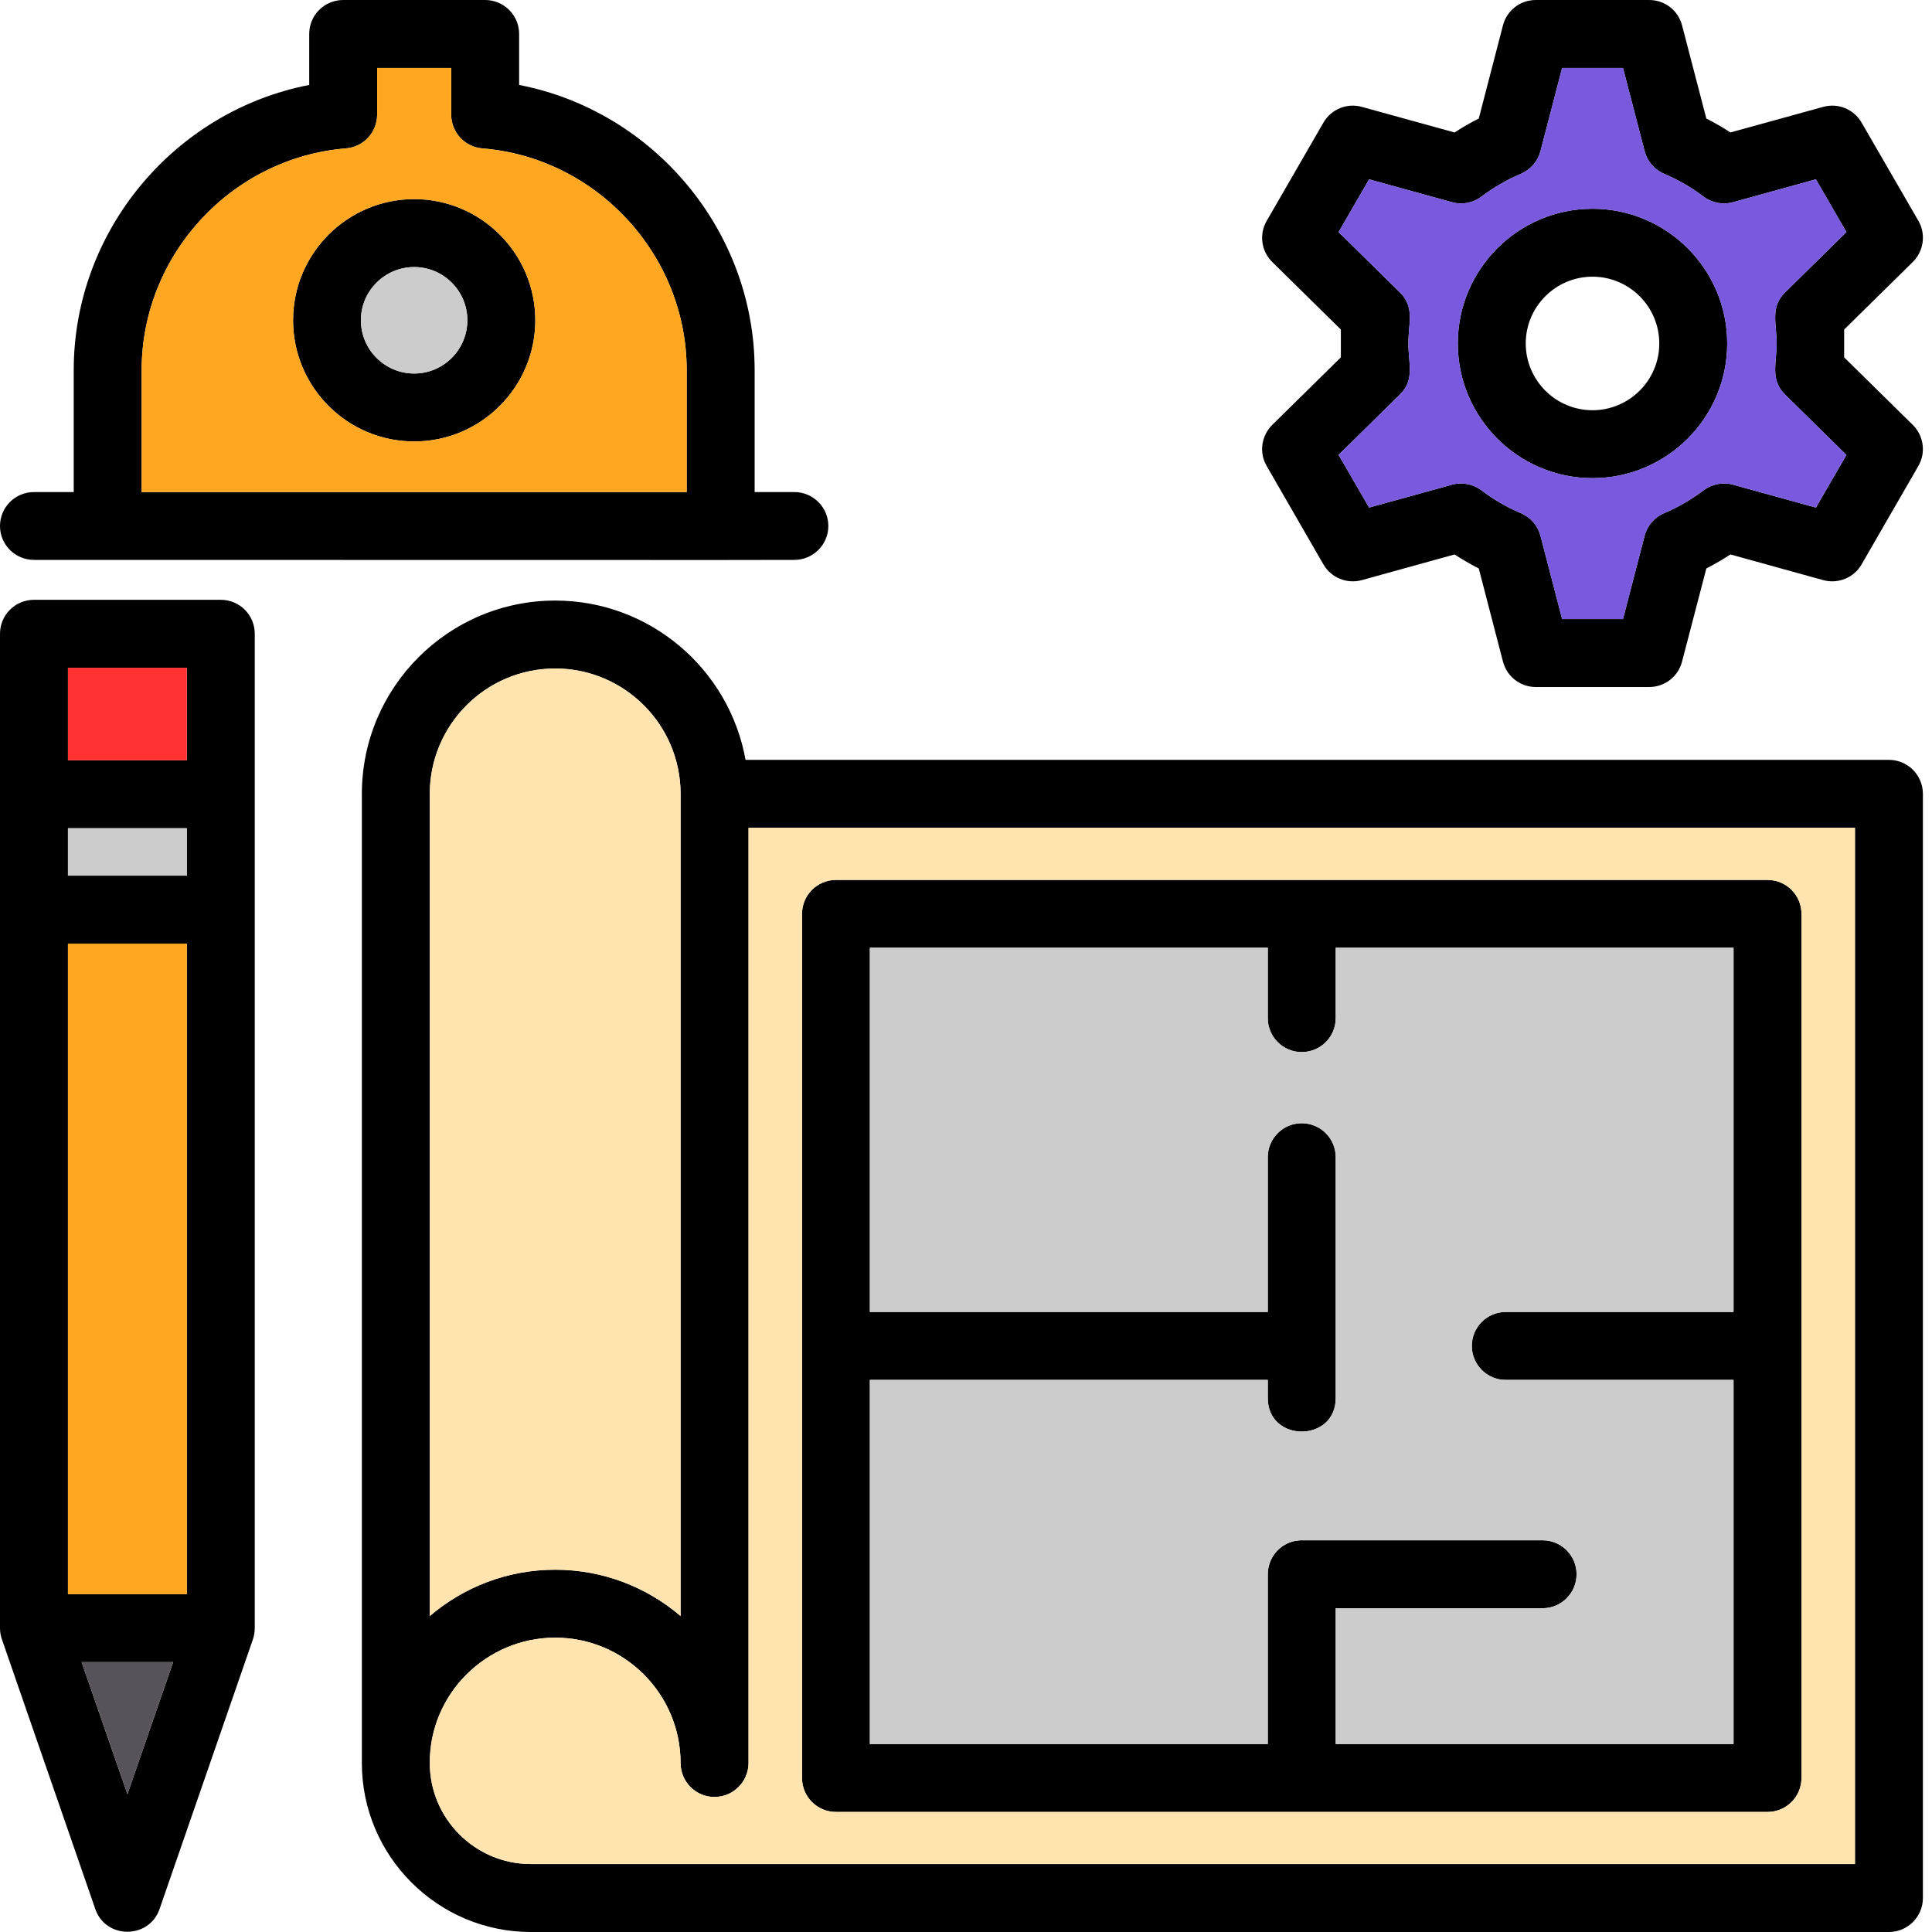
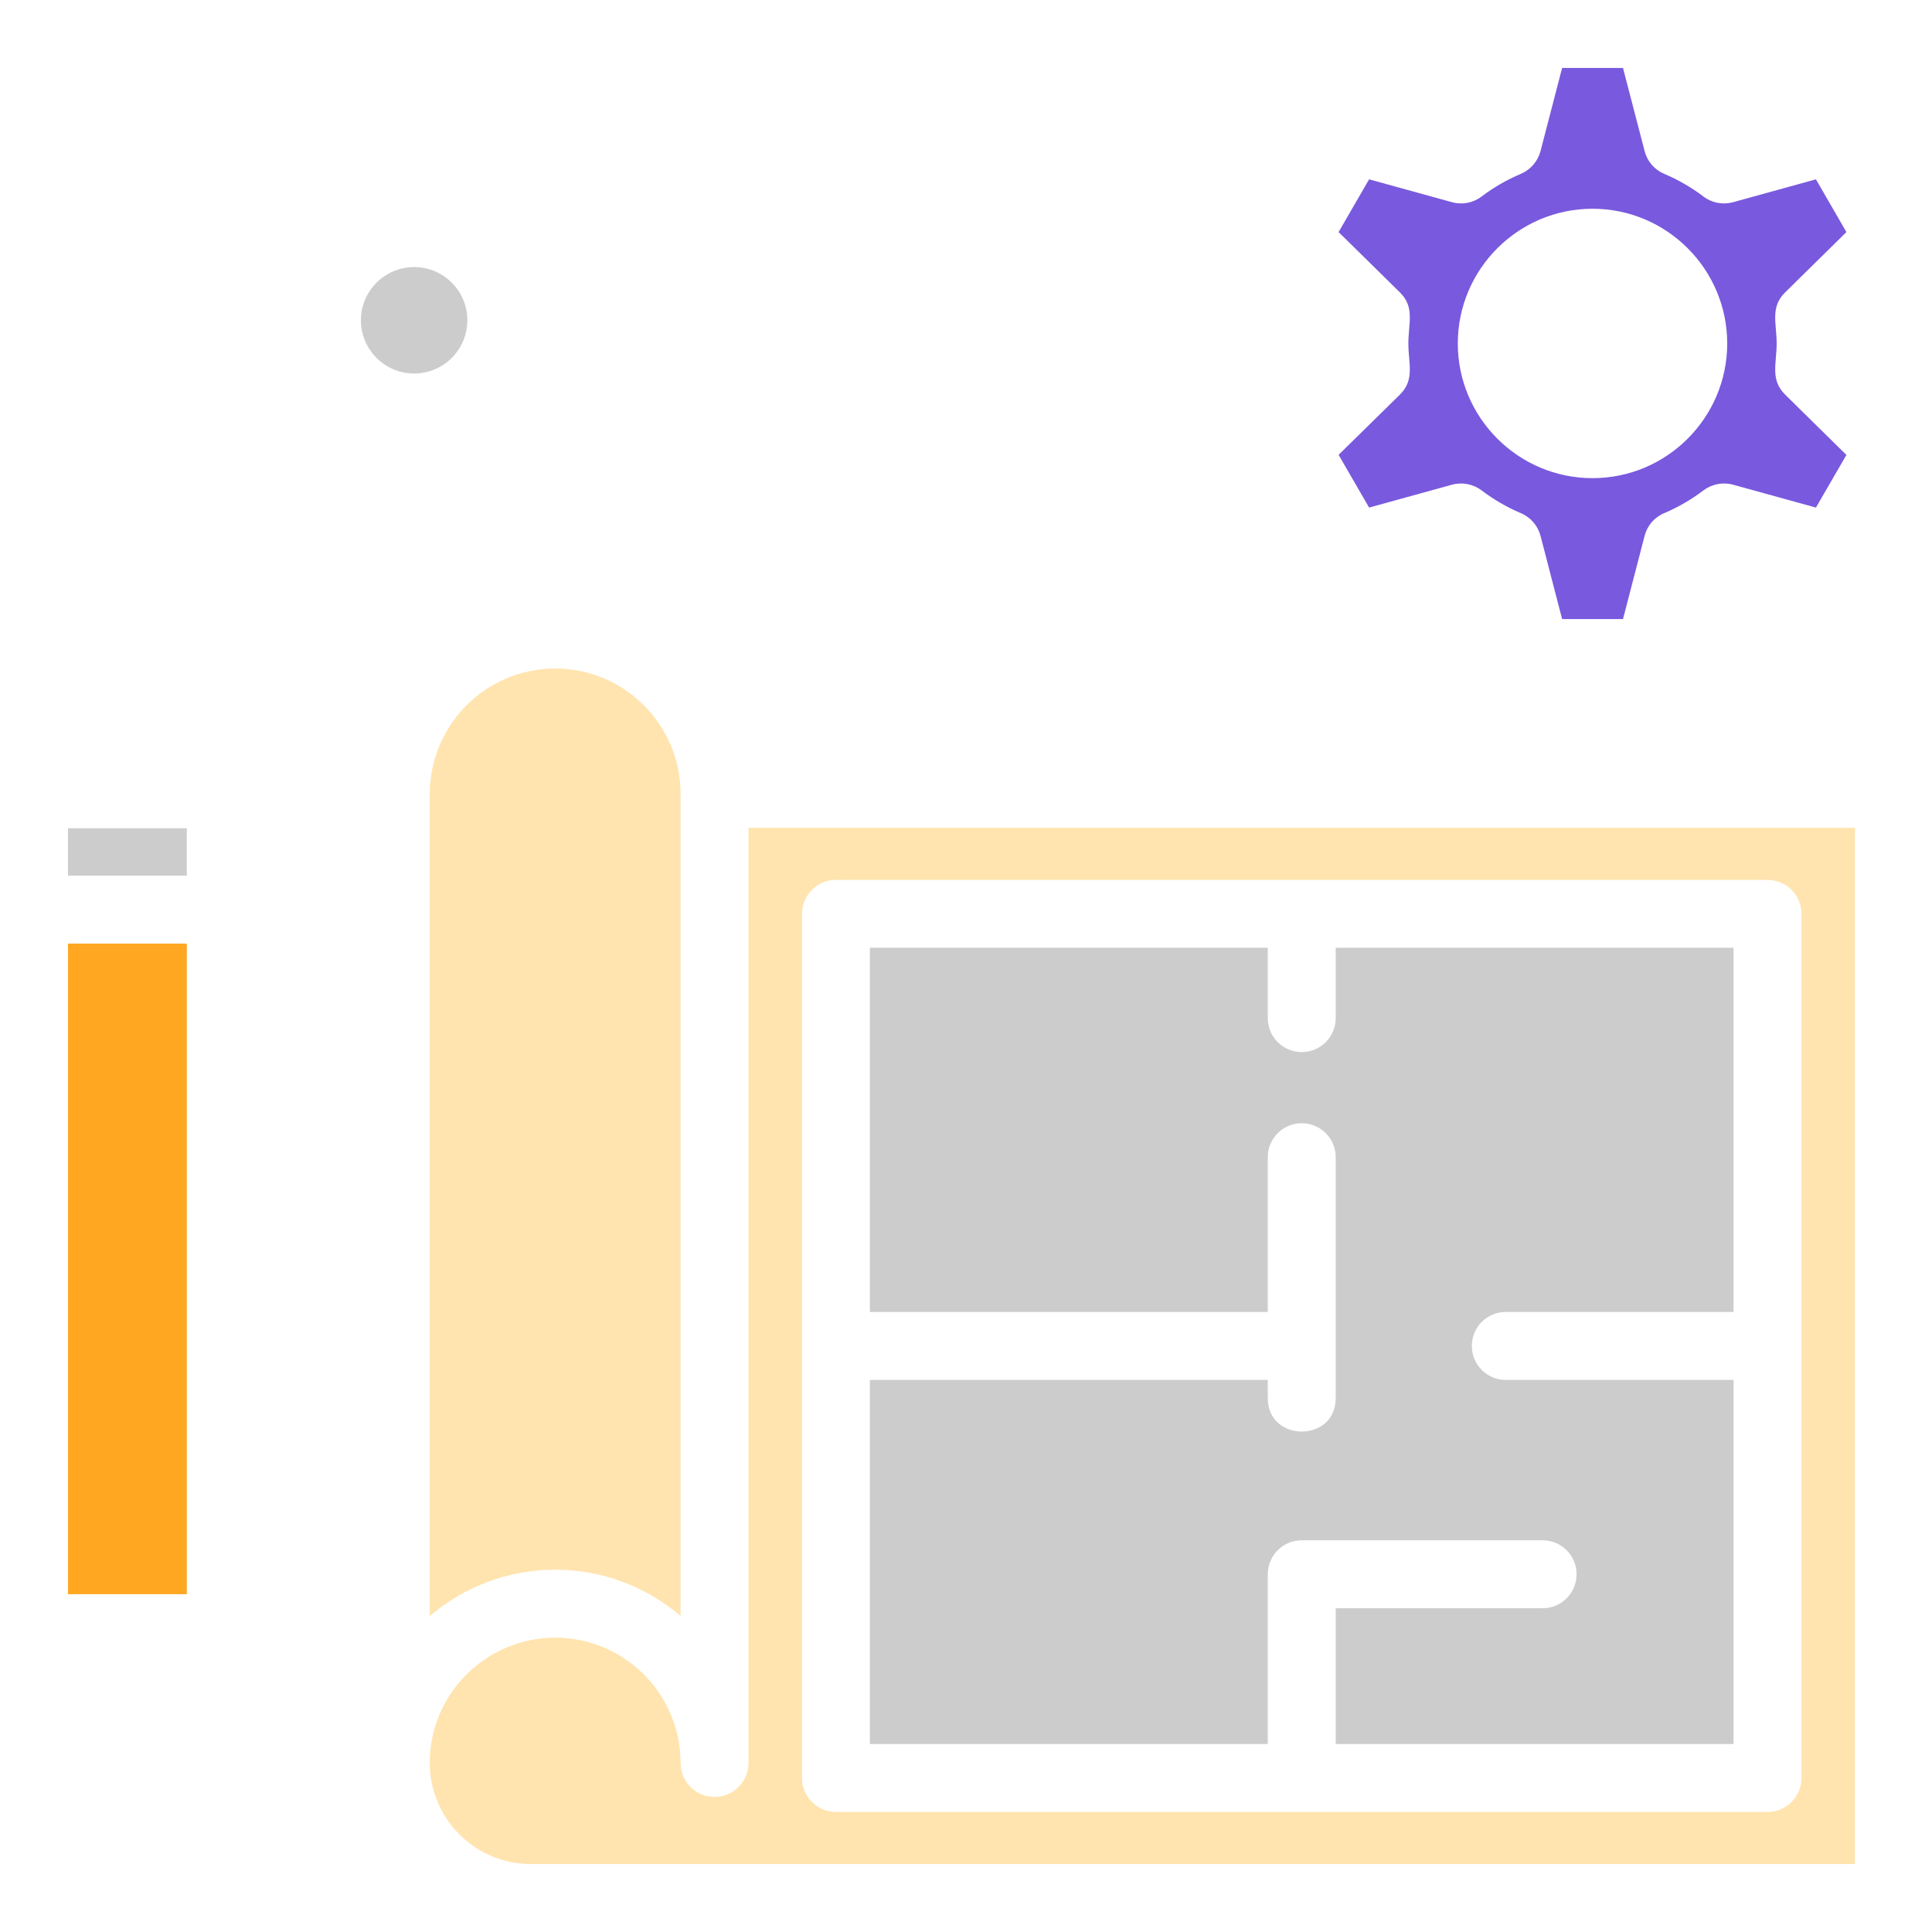
<svg xmlns="http://www.w3.org/2000/svg" width="100" height="100" viewBox="0 0 100 100" fill="none">
-   <path fill-rule="evenodd" clip-rule="evenodd" d="M21.438 22.85C17.976 22.85 15.169 20.037 15.169 16.575C15.169 13.12 17.982 10.306 21.438 10.306C24.893 10.306 27.707 13.12 27.707 16.575C27.707 20.037 24.893 22.85 21.438 22.85ZM9.669 42.87H3.517V45.323H9.669V42.87ZM0 32.802C0 31.832 0.786 31.046 1.761 31.046H11.431C12.4 31.046 13.186 31.832 13.186 32.802V84.272C13.186 84.483 13.147 84.693 13.081 84.881L8.257 98.815C7.714 100.377 5.472 100.377 4.934 98.815L0.111 84.887C0.039 84.693 0 84.483 0 84.272V32.802ZM9.669 39.353V34.563H3.517V39.353H9.669ZM9.669 82.516V48.84H3.517V82.516H9.669ZM4.226 86.033L6.596 92.867L8.961 86.033H4.226ZM36.983 93.011C36.014 93.011 35.227 92.225 35.227 91.255C35.227 87.672 32.314 84.765 28.737 84.765C25.17 84.765 22.23 87.678 22.246 91.255C22.246 94.135 24.594 96.483 27.474 96.483H96.013V42.848H38.744V91.255C38.738 92.225 37.952 93.011 36.983 93.011ZM18.73 91.255V41.092C18.73 35.571 23.221 31.085 28.737 31.085C33.654 31.085 37.753 34.651 38.589 39.331H97.774C98.743 39.331 99.529 40.117 99.529 41.092V98.239C99.529 99.208 98.743 100 97.774 100H27.474C22.656 100 18.73 96.073 18.73 91.255ZM28.737 81.248C31.212 81.248 33.477 82.151 35.227 83.646V41.092C35.227 37.509 32.314 34.602 28.737 34.602C25.159 34.602 22.246 37.509 22.246 41.092V83.646C23.996 82.151 26.261 81.248 28.737 81.248ZM91.488 93.786H43.269C42.299 93.786 41.513 93 41.513 92.031V47.3C41.513 46.331 42.299 45.545 43.269 45.545H91.488C92.457 45.545 93.244 46.331 93.244 47.3V92.031C93.244 93 92.457 93.786 91.488 93.786ZM45.024 90.27H65.62V81.481C65.62 80.977 65.841 80.484 66.229 80.152C66.257 80.124 66.29 80.102 66.323 80.074C66.346 80.058 66.373 80.041 66.395 80.024C66.406 80.019 66.418 80.008 66.428 80.002C66.467 79.98 66.501 79.958 66.539 79.936C66.55 79.93 66.567 79.925 66.578 79.919C66.589 79.914 66.6 79.903 66.617 79.897C66.628 79.891 66.639 79.886 66.656 79.88C66.678 79.869 66.705 79.858 66.733 79.847C66.744 79.842 66.761 79.836 66.772 79.831C66.788 79.825 66.8 79.825 66.816 79.82C66.827 79.814 66.838 79.808 66.855 79.803C66.866 79.803 66.883 79.797 66.894 79.792C66.91 79.786 66.921 79.786 66.938 79.781C66.955 79.775 66.966 79.775 66.982 79.77C66.993 79.77 67.01 79.764 67.021 79.758C67.038 79.758 67.054 79.753 67.065 79.753C67.082 79.748 67.093 79.748 67.11 79.748C67.126 79.742 67.137 79.742 67.154 79.742C67.171 79.736 67.182 79.736 67.198 79.736C67.215 79.731 67.226 79.731 67.243 79.731C67.259 79.731 67.27 79.731 67.287 79.725H79.847C80.816 79.725 81.603 80.512 81.603 81.481C81.603 82.456 80.816 83.242 79.847 83.242H69.137V90.27H89.727V71.424H77.936C76.967 71.424 76.181 70.637 76.181 69.663C76.181 68.694 76.967 67.907 77.936 67.907H89.727V49.056H69.137V52.7C69.137 53.669 68.35 54.455 67.376 54.455C66.406 54.455 65.62 53.669 65.62 52.7V49.056H45.024V67.907H65.62V59.894C65.62 58.925 66.406 58.138 67.376 58.138C68.35 58.138 69.137 58.925 69.137 59.894V72.365C69.137 74.675 65.62 74.675 65.62 72.365V71.424H45.024V90.27ZM85.363 35.56H79.493C78.69 35.56 77.992 35.017 77.793 34.242L76.541 29.424C76.109 29.202 75.694 28.964 75.289 28.698L70.488 30.027C69.718 30.238 68.898 29.905 68.5 29.213L65.565 24.124C65.16 23.431 65.282 22.556 65.853 21.991L69.403 18.497V17.057L65.853 13.563C65.282 13.003 65.16 12.123 65.565 11.431L68.5 6.347C68.898 5.654 69.718 5.316 70.488 5.532L75.289 6.856C75.694 6.59 76.109 6.352 76.541 6.136L77.793 1.313C77.992 0.537 78.69 0 79.493 0H85.363C86.166 0 86.864 0.537 87.063 1.313L88.32 6.136C88.747 6.352 89.162 6.59 89.566 6.856L94.368 5.532C95.138 5.316 95.957 5.654 96.356 6.347L99.297 11.431C99.695 12.123 99.574 12.998 99.003 13.563L95.453 17.057V18.497L99.003 21.991C99.574 22.556 99.695 23.431 99.291 24.124L96.356 29.213C95.957 29.905 95.138 30.238 94.368 30.027L89.566 28.698C89.162 28.964 88.747 29.202 88.32 29.424L87.063 34.242C86.864 35.017 86.166 35.56 85.363 35.56ZM80.855 32.043H84.006L85.125 27.734C85.258 27.208 85.634 26.771 86.138 26.56C86.858 26.256 87.545 25.857 88.171 25.381C88.608 25.054 89.173 24.943 89.699 25.087L93.991 26.272L95.57 23.548L92.396 20.424C91.615 19.649 91.959 18.835 91.959 17.777C91.959 16.725 91.615 15.905 92.396 15.135L95.57 12.012L93.991 9.282L89.699 10.467C89.173 10.611 88.608 10.506 88.171 10.173C87.545 9.697 86.858 9.304 86.138 8.999C85.634 8.783 85.258 8.351 85.125 7.82L84.006 3.517H80.855L79.736 7.82C79.598 8.351 79.221 8.783 78.717 8.999C77.998 9.304 77.311 9.697 76.685 10.173C76.247 10.506 75.683 10.611 75.156 10.467L70.865 9.282L69.286 12.012L72.459 15.135C73.24 15.905 72.897 16.725 72.897 17.777C72.897 18.829 73.24 19.649 72.459 20.424L69.286 23.542L70.865 26.272L75.156 25.087C75.683 24.943 76.247 25.054 76.685 25.381C77.311 25.857 77.998 26.256 78.717 26.56C79.221 26.771 79.598 27.208 79.736 27.734L80.855 32.043ZM82.428 24.749C78.585 24.749 75.456 21.62 75.456 17.777C75.456 13.934 78.585 10.805 82.428 10.805C86.271 10.805 89.4 13.934 89.4 17.777C89.4 21.62 86.271 24.749 82.428 24.749ZM82.428 14.321C80.523 14.321 78.972 15.872 78.972 17.777C78.972 19.682 80.523 21.233 82.428 21.233C84.333 21.233 85.884 19.682 85.884 17.777C85.884 15.872 84.333 14.321 82.428 14.321ZM37.299 28.986L1.761 28.98C0.786 28.98 0 28.194 0 27.225C0 26.256 0.786 25.469 1.761 25.469H3.816V19.156C3.816 11.934 9.049 5.743 16.005 4.397V1.756C16.005 0.786 16.791 0 17.766 0H25.109C26.078 0 26.87 0.786 26.87 1.756V4.397C33.821 5.743 39.06 11.934 39.06 19.156V25.469H41.114C42.083 25.469 42.875 26.256 42.875 27.225C42.875 28.194 42.083 28.98 41.114 28.98L37.299 28.986ZM35.543 25.469V19.156C35.543 13.203 30.897 8.163 24.965 7.681C24.057 7.609 23.354 6.845 23.354 5.931V3.517H19.521V5.931C19.521 6.845 18.818 7.609 17.904 7.681C11.979 8.163 7.332 13.203 7.332 19.156V25.469H35.543ZM21.438 13.823C19.92 13.823 18.68 15.058 18.68 16.575C18.68 18.098 19.92 19.333 21.438 19.333C22.955 19.333 24.19 18.098 24.19 16.575C24.19 15.058 22.955 13.823 21.438 13.823Z" fill="black" />
  <path fill-rule="evenodd" clip-rule="evenodd" d="M93.244 92.031C93.244 93 92.457 93.786 91.488 93.786H43.269C42.299 93.786 41.513 93 41.513 92.031V47.3C41.513 46.331 42.299 45.545 43.269 45.545H91.488C92.457 45.545 93.244 46.331 93.244 47.3V92.031ZM96.013 42.848H38.744V91.255C38.738 92.225 37.952 93.011 36.983 93.011C36.014 93.011 35.227 92.225 35.227 91.255C35.227 87.672 32.314 84.765 28.737 84.765C25.17 84.765 22.23 87.678 22.246 91.255C22.246 94.135 24.594 96.483 27.474 96.483H96.013V42.848Z" fill="#FFE4AF" />
  <path fill-rule="evenodd" clip-rule="evenodd" d="M89.727 90.27V71.424H77.936C76.967 71.424 76.181 70.638 76.181 69.663C76.181 68.694 76.967 67.907 77.936 67.907H89.727V49.056H69.136V52.7C69.136 53.669 68.35 54.456 67.375 54.456C66.406 54.456 65.62 53.669 65.62 52.7V49.056H45.024V67.907H65.62V59.894C65.62 58.925 66.406 58.138 67.375 58.138C68.35 58.138 69.136 58.925 69.136 59.894V72.365C69.136 74.675 65.62 74.675 65.62 72.365V71.424H45.024V90.27H65.62V81.481C65.62 80.977 65.841 80.484 66.229 80.152C66.257 80.124 66.29 80.102 66.323 80.074C66.345 80.058 66.373 80.041 66.395 80.025L66.428 80.002C66.467 79.98 66.5 79.958 66.539 79.936L66.578 79.919L66.617 79.897L66.655 79.88C66.678 79.869 66.705 79.858 66.733 79.847L66.772 79.831L66.816 79.82L66.855 79.803L66.894 79.792L66.938 79.781L66.982 79.77L67.021 79.759L67.065 79.753L67.109 79.748L67.154 79.742L67.198 79.737L67.243 79.731L67.287 79.725H79.847C80.816 79.725 81.603 80.512 81.603 81.481C81.603 82.456 80.816 83.242 79.847 83.242H69.136V90.27H89.727Z" fill="#CCCCCC" />
  <path fill-rule="evenodd" clip-rule="evenodd" d="M35.227 83.646V41.092C35.227 37.509 32.314 34.602 28.737 34.602C25.159 34.602 22.246 37.509 22.246 41.092V83.646C23.996 82.151 26.261 81.248 28.737 81.248C31.212 81.248 33.477 82.151 35.227 83.646Z" fill="#FFE4AF" />
  <path fill-rule="evenodd" clip-rule="evenodd" d="M9.669 82.516V48.84H3.517V82.516H9.669Z" fill="#FFA721" />
-   <path fill-rule="evenodd" clip-rule="evenodd" d="M8.961 86.033H4.226L6.596 92.867L8.961 86.033Z" fill="#58535A" />
  <path fill-rule="evenodd" clip-rule="evenodd" d="M3.517 45.323H9.669V42.87H3.517V45.323Z" fill="#CCCCCC" />
-   <path fill-rule="evenodd" clip-rule="evenodd" d="M3.517 39.353H9.669V34.563H3.517V39.353Z" fill="#FF3131" />
  <path fill-rule="evenodd" clip-rule="evenodd" d="M18.68 16.575C18.68 18.098 19.92 19.333 21.438 19.333C22.955 19.333 24.19 18.098 24.19 16.575C24.19 15.058 22.955 13.823 21.438 13.823C19.92 13.823 18.68 15.058 18.68 16.575Z" fill="#CCCCCC" />
-   <path fill-rule="evenodd" clip-rule="evenodd" d="M27.707 16.575C27.707 20.037 24.893 22.85 21.438 22.85C17.976 22.85 15.169 20.037 15.169 16.575C15.169 13.12 17.982 10.306 21.438 10.306C24.893 10.306 27.707 13.12 27.707 16.575ZM7.332 25.469H35.543V19.156C35.543 13.203 30.896 8.163 24.965 7.681C24.057 7.609 23.354 6.845 23.354 5.931V3.517H19.521V5.931C19.521 6.845 18.818 7.609 17.904 7.681C11.979 8.163 7.332 13.203 7.332 19.156V25.469Z" fill="#FFA721" />
  <path fill-rule="evenodd" clip-rule="evenodd" d="M78.718 26.56C79.222 26.771 79.598 27.208 79.737 27.734L80.855 32.043H84.006L85.125 27.734C85.258 27.208 85.635 26.771 86.139 26.56C86.859 26.256 87.545 25.857 88.171 25.381C88.609 25.054 89.173 24.943 89.7 25.087L93.992 26.272L95.57 23.548L92.397 20.424C91.616 19.649 91.959 18.835 91.959 17.777C91.959 16.725 91.616 15.905 92.397 15.135L95.57 12.012L93.992 9.282L89.7 10.467C89.173 10.611 88.609 10.506 88.171 10.173C87.545 9.697 86.859 9.304 86.139 8.999C85.635 8.783 85.258 8.351 85.125 7.82L84.006 3.517H80.855L79.737 7.82C79.598 8.351 79.222 8.783 78.718 8.999C77.998 9.304 77.311 9.697 76.685 10.173C76.248 10.506 75.683 10.611 75.157 10.467L70.865 9.282L69.286 12.012L72.46 15.135C73.24 15.905 72.897 16.725 72.897 17.777C72.897 18.829 73.24 19.649 72.46 20.424L69.286 23.542L70.865 26.272L75.157 25.087C75.683 24.943 76.248 25.054 76.685 25.381C77.311 25.857 77.998 26.256 78.718 26.56ZM82.428 24.749C78.585 24.749 75.456 21.62 75.456 17.777C75.456 13.934 78.585 10.805 82.428 10.805C86.272 10.805 89.4 13.934 89.4 17.777C89.4 21.62 86.272 24.749 82.428 24.749Z" fill="#7959DE" />
</svg>